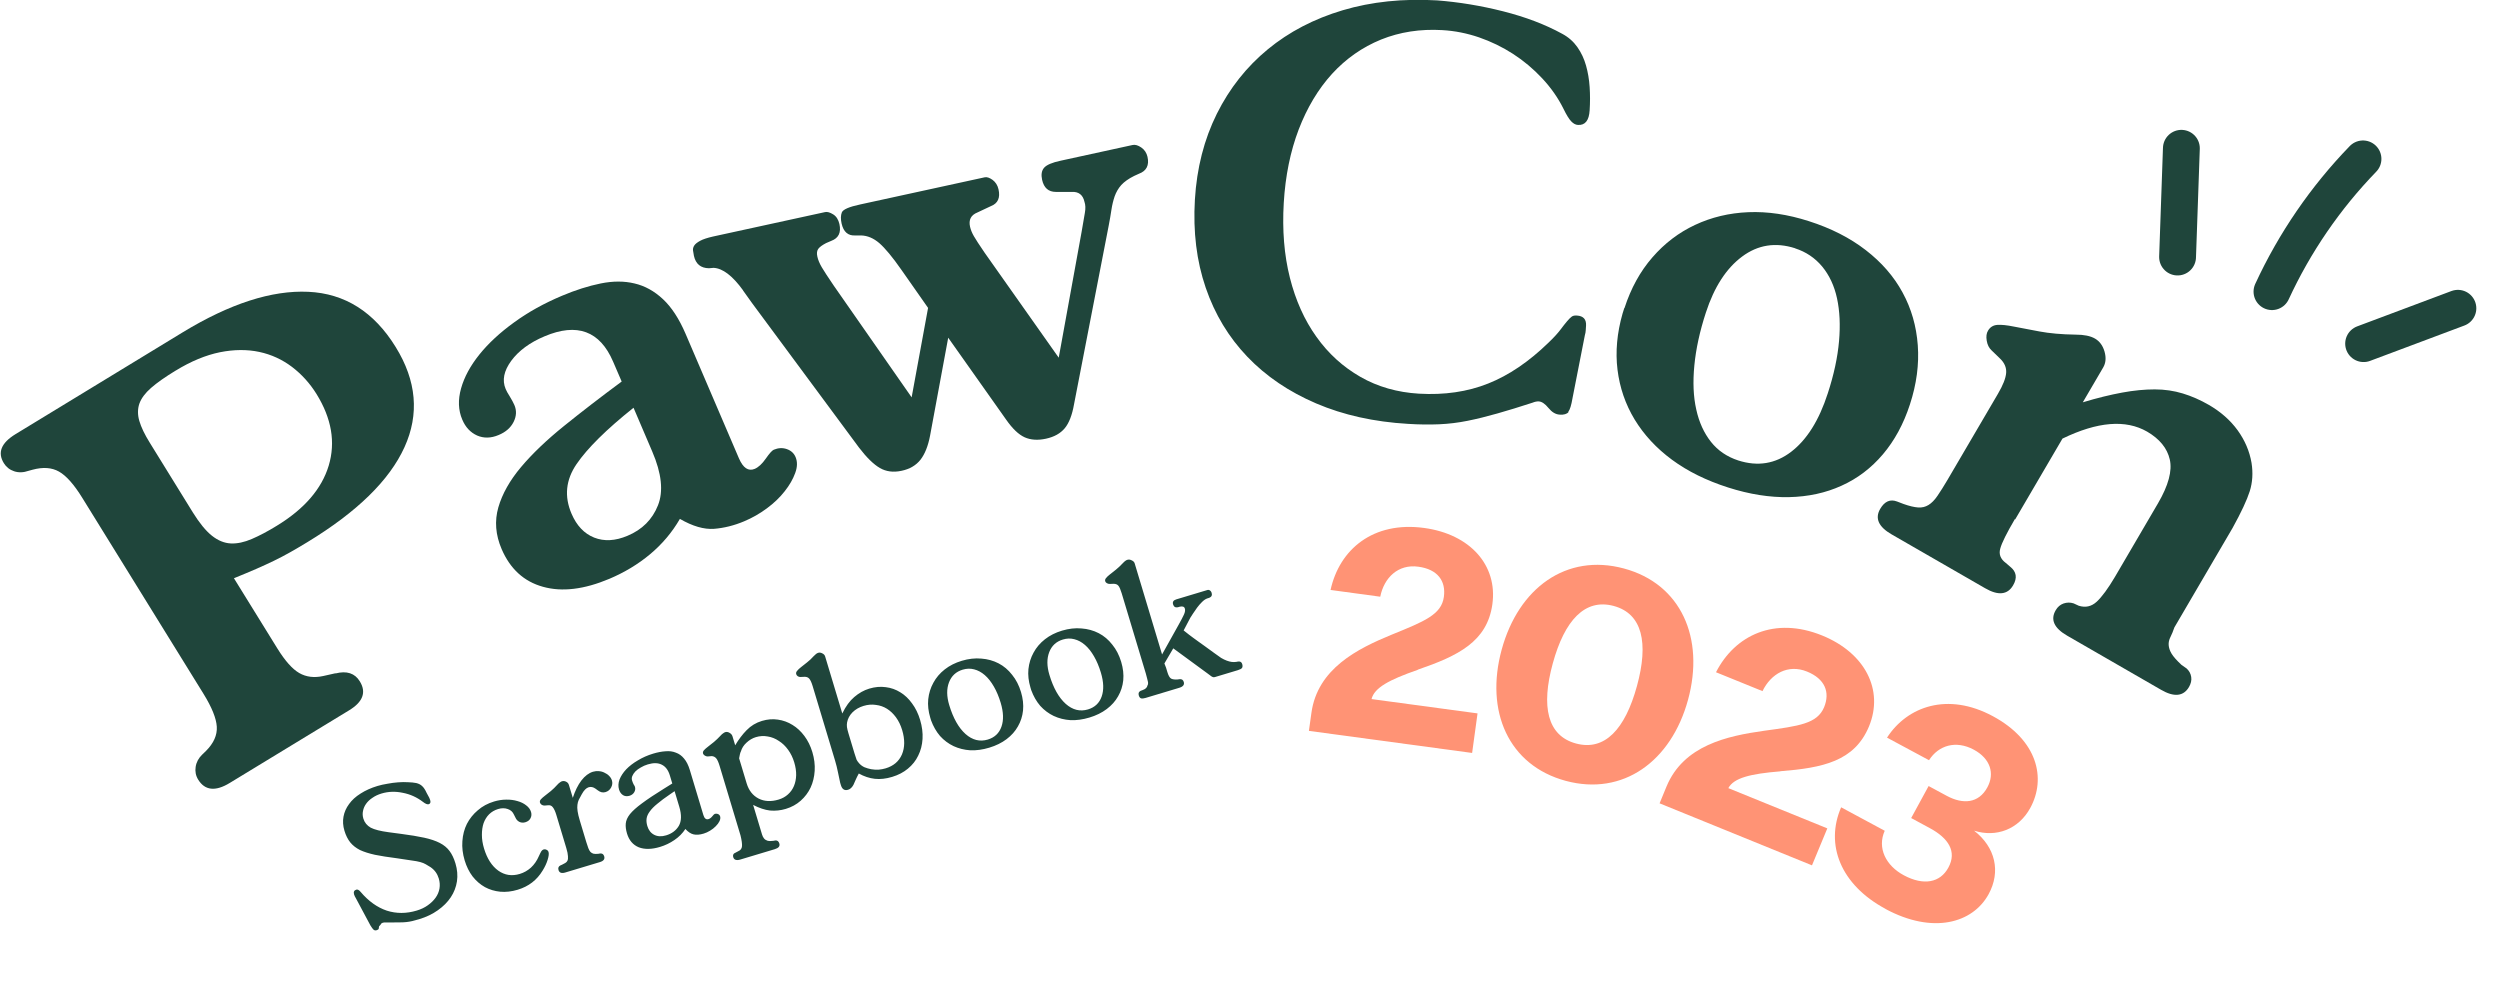
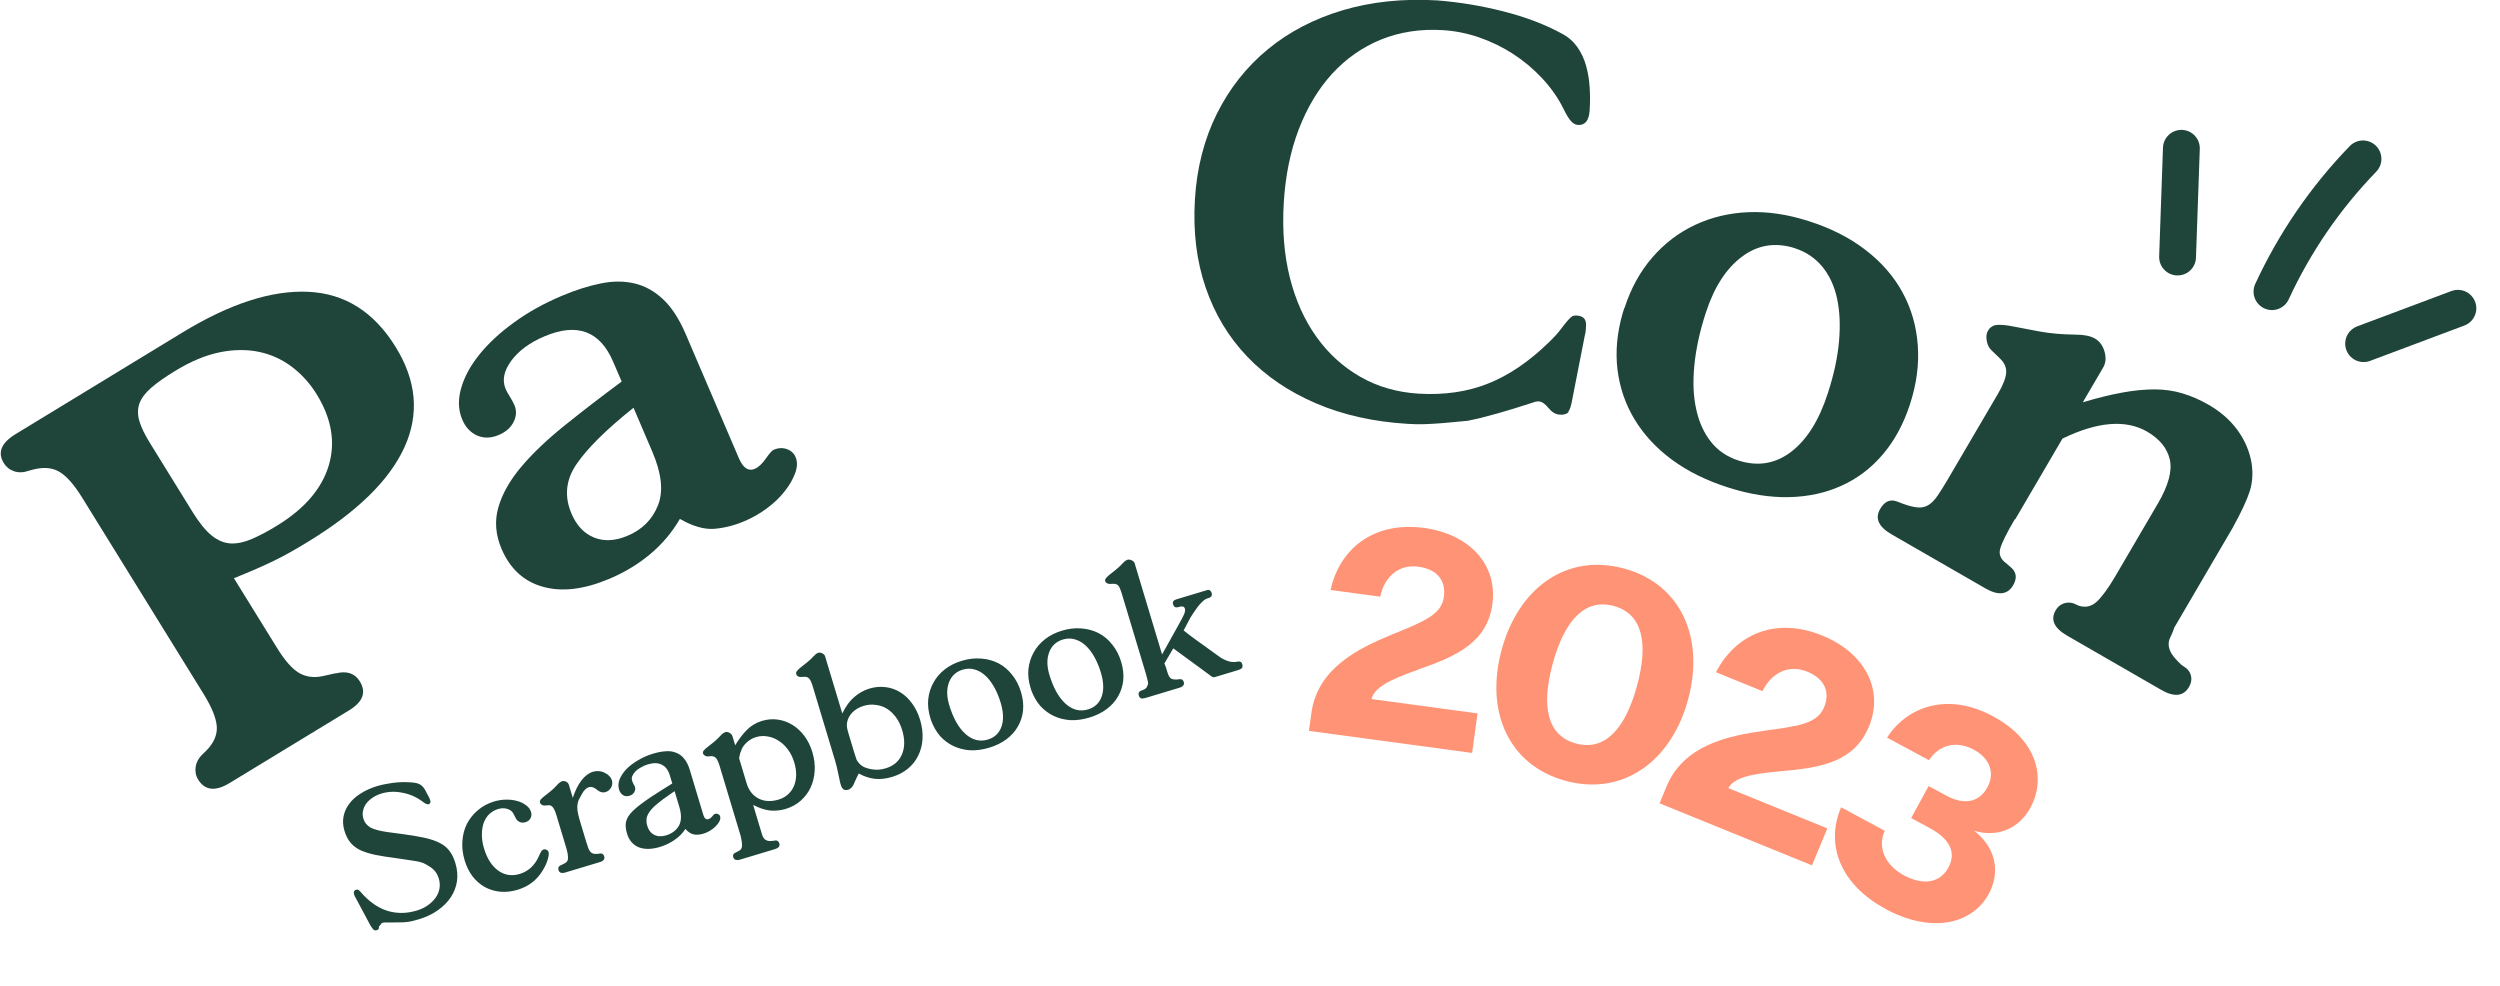
<svg xmlns="http://www.w3.org/2000/svg" width="393" height="155" viewBox="0 0 393 155" fill="none">
  <path d="M371.462 24.978C365.572 31.055 360.707 38.144 357.154 45.845" stroke="#1F453B" stroke-width="5.792" stroke-miterlimit="10" stroke-linecap="round" />
  <path d="M342.913 23.312L342.314 40.404" stroke="#1F453B" stroke-width="5.792" stroke-miterlimit="10" stroke-linecap="round" />
  <path d="M371.561 54.019L386.381 48.463" stroke="#1F453B" stroke-width="5.792" stroke-miterlimit="10" stroke-linecap="round" />
  <g clip-path="url(#clip0_393_650)">
    <path d="M52.745 105.865C54.509 105.412 55.785 105.834 56.556 107.099C57.627 108.818 57.06 110.349 54.855 111.677L36.112 123.082C33.86 124.457 32.206 124.269 31.151 122.551C30.773 121.941 30.647 121.27 30.757 120.551C30.867 119.817 31.214 119.176 31.781 118.629L32.379 118.051C33.592 116.833 34.159 115.567 34.08 114.239C34.002 112.927 33.309 111.208 32.001 109.083L12.943 78.274C11.636 76.149 10.408 74.774 9.273 74.134C8.139 73.493 6.769 73.399 5.131 73.837L4.501 74.009C3.698 74.29 2.942 74.321 2.233 74.087C1.524 73.852 0.989 73.431 0.611 72.821C-0.429 71.15 0.185 69.634 2.422 68.259L28.741 52.23C36.144 47.73 42.712 45.605 48.461 45.871C54.209 46.136 58.793 49.027 62.195 54.542C65.487 59.854 65.944 65.119 63.581 70.306C61.218 75.508 56.131 80.477 48.319 85.226C47.295 85.851 46.382 86.382 45.578 86.835C44.775 87.289 43.94 87.726 43.074 88.148C42.208 88.57 41.278 88.992 40.286 89.429C39.294 89.867 38.112 90.351 36.774 90.898L43.625 101.975C44.822 103.896 45.956 105.177 47.043 105.802C48.13 106.427 49.39 106.584 50.807 106.271L52.194 105.959L52.745 105.834V105.865ZM27.607 58.26C25.969 59.26 24.693 60.151 23.748 60.979C22.819 61.791 22.205 62.619 21.905 63.463C21.622 64.306 21.622 65.213 21.905 66.181C22.189 67.15 22.74 68.306 23.559 69.618L30.316 80.555C31.356 82.227 32.348 83.445 33.309 84.211C34.269 84.976 35.262 85.382 36.285 85.429C37.294 85.476 38.396 85.242 39.593 84.726C40.79 84.211 42.097 83.523 43.515 82.648C47.846 80.008 50.571 76.852 51.674 73.196C52.776 69.525 52.13 65.775 49.752 61.932C48.713 60.26 47.437 58.854 45.909 57.682C44.381 56.526 42.664 55.729 40.759 55.323C38.853 54.917 36.789 54.932 34.584 55.37C32.364 55.823 30.033 56.776 27.591 58.276L27.607 58.26Z" fill="#1F453B" />
    <path d="M96.374 56.838C94.31 52.026 90.719 50.698 85.6 52.87C83.285 53.839 81.537 55.135 80.371 56.713C79.206 58.307 78.906 59.776 79.489 61.15C79.599 61.432 79.82 61.822 80.135 62.322C80.45 62.838 80.686 63.275 80.859 63.666C81.237 64.541 81.19 65.431 80.733 66.337C80.276 67.243 79.489 67.931 78.386 68.384C77.174 68.9 76.04 68.915 75 68.462C73.961 67.993 73.173 67.165 72.669 65.962C72.039 64.494 71.976 62.853 72.48 61.057C72.984 59.26 73.945 57.495 75.362 55.729C76.78 53.964 78.607 52.276 80.812 50.683C83.017 49.073 85.521 47.683 88.341 46.496C90.483 45.589 92.515 44.949 94.436 44.558C96.358 44.168 98.122 44.168 99.744 44.558C101.366 44.933 102.863 45.761 104.217 47.027C105.572 48.292 106.753 50.105 107.761 52.448L116.156 72.04C116.818 73.571 117.637 74.118 118.629 73.712C119.227 73.462 119.81 72.915 120.377 72.102C120.944 71.29 121.354 70.821 121.637 70.696C122.346 70.4 123.039 70.368 123.701 70.603C124.362 70.837 124.819 71.259 125.071 71.868C125.37 72.587 125.354 73.415 125.008 74.352C124.661 75.305 124.126 76.258 123.354 77.227C122.598 78.196 121.669 79.086 120.55 79.914C119.432 80.742 118.251 81.414 116.991 81.945C115.4 82.617 113.809 83.008 112.234 83.133C110.659 83.242 108.879 82.726 106.879 81.57C105.651 83.695 104.075 85.554 102.185 87.132C100.295 88.71 98.153 89.991 95.791 90.991C91.822 92.663 88.341 93.085 85.348 92.241C82.356 91.413 80.198 89.429 78.859 86.32C77.898 84.086 77.725 81.898 78.339 79.758C78.954 77.633 80.15 75.508 81.915 73.415C83.679 71.321 85.947 69.15 88.703 66.931C91.459 64.713 94.468 62.385 97.728 59.979L96.389 56.87L96.374 56.838ZM99.587 64.103C95.318 67.509 92.341 70.462 90.64 72.946C88.939 75.43 88.671 78.039 89.853 80.773C90.656 82.633 91.837 83.882 93.397 84.507C94.972 85.132 96.72 85.039 98.642 84.226C100.957 83.258 102.548 81.664 103.43 79.445C104.312 77.243 104.012 74.415 102.532 70.978L99.587 64.088V64.103Z" fill="#1F453B" />
-     <path d="M116.818 45.652C115.148 43.34 113.589 42.168 112.171 42.106L111.447 42.168C110.155 42.153 109.368 41.496 109.084 40.215C109.021 39.918 108.974 39.653 108.942 39.371C108.911 39.106 108.974 38.856 109.131 38.606C109.289 38.356 109.604 38.106 110.061 37.856C110.517 37.606 111.195 37.387 112.077 37.184L129.702 33.341C130.048 33.263 130.473 33.388 130.977 33.7C131.481 34.013 131.796 34.528 131.954 35.216C132.253 36.544 131.828 37.434 130.694 37.856L129.859 38.215C129.261 38.528 128.851 38.825 128.631 39.121C128.426 39.418 128.363 39.809 128.489 40.34C128.599 40.856 128.835 41.418 129.182 42.012C129.528 42.605 130.158 43.559 131.056 44.887L143.31 62.463L145.893 48.402L141.735 42.465C140.302 40.403 139.12 38.996 138.223 38.215C137.309 37.434 136.364 37.044 135.387 37.012H134.474C133.324 37.09 132.6 36.465 132.3 35.138C132.143 34.434 132.159 33.856 132.332 33.403C132.505 32.935 133.466 32.513 135.23 32.138L154.792 27.873C155.139 27.794 155.548 27.935 156.036 28.279C156.509 28.638 156.824 29.122 156.966 29.763C157.265 31.091 156.871 31.966 155.8 32.388L153.642 33.403C152.634 33.809 152.24 34.559 152.493 35.653C152.603 36.122 152.792 36.606 153.091 37.122C153.39 37.637 153.942 38.497 154.776 39.715L166.432 56.229L170.039 36.387C170.243 35.122 170.417 34.153 170.543 33.45C170.669 32.763 170.637 32.185 170.48 31.732C170.243 30.638 169.566 30.107 168.479 30.169H165.991C164.825 30.169 164.101 29.544 163.817 28.263C163.644 27.451 163.738 26.826 164.132 26.373C164.526 25.92 165.392 25.545 166.731 25.264L178.04 22.795C178.449 22.701 178.906 22.842 179.41 23.186C179.914 23.529 180.245 24.029 180.387 24.654C180.686 25.982 180.229 26.873 179.048 27.31L178.292 27.654C177.41 28.091 176.732 28.576 176.26 29.091C175.787 29.622 175.457 30.216 175.22 30.872C175 31.529 174.827 32.232 174.716 32.981C174.606 33.731 174.464 34.559 174.291 35.45L168.841 63.541C168.542 65.244 168.054 66.51 167.377 67.322C166.699 68.134 165.723 68.681 164.431 68.962C163.14 69.244 162.022 69.165 161.077 68.744C160.116 68.306 159.155 67.384 158.163 65.963L149.059 53.089L146.208 68.478C145.893 70.134 145.389 71.384 144.696 72.275C144.003 73.149 143.011 73.743 141.719 74.009C140.428 74.29 139.294 74.134 138.317 73.571C137.325 72.993 136.238 71.931 135.041 70.368L118.251 47.683L116.786 45.636L116.818 45.652Z" fill="#1F453B" />
-     <path d="M246.57 64.775C246.318 65.087 245.846 65.228 245.2 65.181C244.538 65.15 243.955 64.79 243.42 64.134C242.884 63.478 242.38 63.134 241.908 63.103C241.609 63.087 241.278 63.15 240.9 63.306C238.884 63.962 237.057 64.525 235.403 64.993C233.749 65.462 232.19 65.853 230.709 66.15C229.229 66.447 227.733 66.634 226.22 66.697C224.724 66.759 223.102 66.743 221.369 66.634C215.998 66.322 211.163 65.243 206.895 63.416C202.626 61.588 199.019 59.15 196.09 56.088C193.16 53.026 190.971 49.417 189.538 45.23C188.104 41.043 187.537 36.434 187.837 31.387C188.136 26.404 189.286 21.92 191.286 17.889C193.286 13.873 195.964 10.499 199.303 7.749C202.642 4.999 206.58 2.953 211.084 1.609C215.605 0.265 220.55 -0.25 225.921 0.062C229.323 0.328 232.788 0.89 236.301 1.781C239.813 2.671 242.9 3.843 245.578 5.312C246.57 5.843 247.358 6.546 247.972 7.421C248.586 8.296 249.027 9.249 249.326 10.311C249.626 11.374 249.815 12.499 249.893 13.686C249.972 14.889 249.972 16.092 249.893 17.342C249.799 18.936 249.185 19.717 248.051 19.639C247.688 19.623 247.342 19.436 247.011 19.092C246.665 18.748 246.255 18.076 245.783 17.108C244.932 15.389 243.814 13.795 242.428 12.311C241.042 10.827 239.514 9.546 237.844 8.468C236.175 7.39 234.395 6.53 232.505 5.874C230.631 5.234 228.693 4.843 226.724 4.734C223.259 4.531 220.046 5.031 217.101 6.218C214.156 7.421 211.588 9.218 209.399 11.608C207.21 14.014 205.477 16.92 204.154 20.357C202.847 23.794 202.059 27.638 201.807 31.903C201.555 36.168 201.87 40.09 202.768 43.652C203.666 47.214 205.052 50.307 206.942 52.948C208.816 55.588 211.132 57.682 213.856 59.244C216.581 60.806 219.653 61.681 223.055 61.885C227.055 62.119 230.694 61.588 233.938 60.291C237.199 58.994 240.349 56.854 243.404 53.885C244.223 53.104 244.853 52.417 245.279 51.854C245.704 51.292 246.066 50.823 246.35 50.495C246.633 50.151 246.885 49.917 247.074 49.776C247.263 49.636 247.531 49.573 247.893 49.604C248.901 49.667 249.389 50.198 249.326 51.198C249.326 51.432 249.295 51.667 249.279 51.917C249.279 52.151 249.216 52.417 249.137 52.714L247.2 62.587C247.011 63.712 246.791 64.415 246.539 64.728L246.57 64.775Z" fill="#1F453B" />
+     <path d="M246.57 64.775C246.318 65.087 245.846 65.228 245.2 65.181C244.538 65.15 243.955 64.79 243.42 64.134C242.884 63.478 242.38 63.134 241.908 63.103C241.609 63.087 241.278 63.15 240.9 63.306C238.884 63.962 237.057 64.525 235.403 64.993C233.749 65.462 232.19 65.853 230.709 66.15C224.724 66.759 223.102 66.743 221.369 66.634C215.998 66.322 211.163 65.243 206.895 63.416C202.626 61.588 199.019 59.15 196.09 56.088C193.16 53.026 190.971 49.417 189.538 45.23C188.104 41.043 187.537 36.434 187.837 31.387C188.136 26.404 189.286 21.92 191.286 17.889C193.286 13.873 195.964 10.499 199.303 7.749C202.642 4.999 206.58 2.953 211.084 1.609C215.605 0.265 220.55 -0.25 225.921 0.062C229.323 0.328 232.788 0.89 236.301 1.781C239.813 2.671 242.9 3.843 245.578 5.312C246.57 5.843 247.358 6.546 247.972 7.421C248.586 8.296 249.027 9.249 249.326 10.311C249.626 11.374 249.815 12.499 249.893 13.686C249.972 14.889 249.972 16.092 249.893 17.342C249.799 18.936 249.185 19.717 248.051 19.639C247.688 19.623 247.342 19.436 247.011 19.092C246.665 18.748 246.255 18.076 245.783 17.108C244.932 15.389 243.814 13.795 242.428 12.311C241.042 10.827 239.514 9.546 237.844 8.468C236.175 7.39 234.395 6.53 232.505 5.874C230.631 5.234 228.693 4.843 226.724 4.734C223.259 4.531 220.046 5.031 217.101 6.218C214.156 7.421 211.588 9.218 209.399 11.608C207.21 14.014 205.477 16.92 204.154 20.357C202.847 23.794 202.059 27.638 201.807 31.903C201.555 36.168 201.87 40.09 202.768 43.652C203.666 47.214 205.052 50.307 206.942 52.948C208.816 55.588 211.132 57.682 213.856 59.244C216.581 60.806 219.653 61.681 223.055 61.885C227.055 62.119 230.694 61.588 233.938 60.291C237.199 58.994 240.349 56.854 243.404 53.885C244.223 53.104 244.853 52.417 245.279 51.854C245.704 51.292 246.066 50.823 246.35 50.495C246.633 50.151 246.885 49.917 247.074 49.776C247.263 49.636 247.531 49.573 247.893 49.604C248.901 49.667 249.389 50.198 249.326 51.198C249.326 51.432 249.295 51.667 249.279 51.917C249.279 52.151 249.216 52.417 249.137 52.714L247.2 62.587C247.011 63.712 246.791 64.415 246.539 64.728L246.57 64.775Z" fill="#1F453B" />
    <path d="M255.374 48.417C256.382 45.308 257.847 42.652 259.753 40.465C261.659 38.262 263.895 36.559 266.463 35.356C269.03 34.153 271.818 33.481 274.842 33.356C277.866 33.231 281.032 33.7 284.34 34.762C287.82 35.871 290.797 37.387 293.286 39.309C295.774 41.23 297.712 43.449 299.082 45.98C300.468 48.511 301.255 51.276 301.476 54.276C301.697 57.276 301.287 60.385 300.232 63.603C299.239 66.65 297.822 69.259 295.995 71.415C294.168 73.571 291.994 75.227 289.49 76.352C286.986 77.493 284.229 78.086 281.221 78.149C278.213 78.211 275.031 77.711 271.66 76.633C268.243 75.54 265.297 74.087 262.84 72.274C260.383 70.462 258.43 68.353 256.965 65.947C255.516 63.556 254.618 60.932 254.272 58.119C253.925 55.291 254.193 52.339 255.075 49.261L255.343 48.417H255.374ZM282.197 39.028C279.126 38.043 276.338 38.481 273.85 40.34C271.361 42.199 269.471 45.121 268.164 49.136C267.203 52.073 266.604 54.838 266.352 57.448C266.1 60.057 266.195 62.353 266.652 64.369C267.093 66.384 267.865 68.072 268.967 69.462C270.054 70.837 271.487 71.805 273.251 72.384C276.323 73.368 279.095 72.915 281.567 71.024C284.04 69.134 285.962 66.072 287.332 61.822C288.293 58.885 288.876 56.151 289.096 53.635C289.317 51.12 289.206 48.87 288.781 46.902C288.356 44.933 287.568 43.261 286.45 41.902C285.316 40.543 283.898 39.59 282.197 39.043V39.028Z" fill="#1F453B" />
    <path d="M316.739 81.602C315.447 83.804 314.675 85.351 314.439 86.242C314.187 87.132 314.486 87.882 315.305 88.492L315.998 89.085C316.991 89.866 317.148 90.851 316.455 92.022C315.589 93.507 314.108 93.663 312.045 92.46L297.366 84.007C295.302 82.82 294.704 81.477 295.57 79.992C296.263 78.805 297.145 78.43 298.216 78.836L299.24 79.227C300.153 79.555 300.909 79.727 301.524 79.774C302.138 79.82 302.674 79.68 303.162 79.383C303.65 79.086 304.123 78.602 304.579 77.93C305.036 77.258 305.556 76.446 306.123 75.477L314.061 61.932C314.88 60.541 315.305 59.447 315.368 58.619C315.431 57.807 315.116 57.041 314.408 56.37L313.085 55.089C312.675 54.714 312.423 54.214 312.313 53.557C312.203 52.917 312.266 52.386 312.518 51.979C312.848 51.417 313.337 51.12 313.982 51.073C314.628 51.026 315.494 51.12 316.581 51.339C317.668 51.558 319.007 51.808 320.598 52.104C322.188 52.401 324.078 52.573 326.283 52.604C327.591 52.604 328.615 52.807 329.339 53.229C330.064 53.651 330.568 54.339 330.835 55.276C331.103 56.229 331.04 57.057 330.615 57.776L327.417 63.244C329.686 62.556 331.749 62.057 333.607 61.713C335.466 61.369 337.167 61.213 338.726 61.213C340.286 61.213 341.75 61.432 343.136 61.853C344.522 62.275 345.877 62.869 347.232 63.65C349.09 64.728 350.602 66.056 351.752 67.634C352.902 69.228 353.626 70.931 353.941 72.759C354.193 74.337 354.099 75.837 353.658 77.227C353.217 78.617 352.319 80.539 350.964 82.992L341.813 98.631C341.624 99.209 341.404 99.709 341.199 100.131C340.979 100.553 340.884 100.99 340.916 101.412C340.947 101.834 341.089 102.287 341.372 102.756C341.656 103.224 342.176 103.818 342.932 104.521L343.735 105.084C344.144 105.459 344.381 105.896 344.46 106.427C344.538 106.943 344.412 107.474 344.113 107.99C343.247 109.474 341.766 109.63 339.703 108.427L324.96 99.928C322.897 98.74 322.283 97.397 323.165 95.913C323.464 95.397 323.874 95.053 324.393 94.866C324.913 94.694 325.433 94.678 325.968 94.85L326.787 95.225C327.843 95.553 328.772 95.35 329.607 94.585C330.426 93.819 331.387 92.522 332.473 90.679L339.23 79.133C340.884 76.305 341.498 74.008 341.089 72.227C340.679 70.446 339.482 68.993 337.529 67.853C334.159 65.916 329.733 66.275 324.22 68.947L316.786 81.648L316.739 81.602Z" fill="#1F453B" />
    <path d="M222.865 105.302C218.361 106.864 216.046 108.114 215.605 109.895L232.269 112.145L231.418 118.363L205.76 114.895L206.154 112.067C207.115 105.099 213.415 101.974 218.77 99.771C223.921 97.678 226.598 96.615 226.976 93.834C227.323 91.335 226 89.491 222.96 89.085C219.778 88.647 217.573 90.819 216.975 93.803L209.163 92.741C210.564 86.351 215.857 81.914 223.858 82.992C231.119 83.976 235.45 88.866 234.6 94.99C233.781 100.881 229.197 103.099 222.881 105.271L222.865 105.302Z" fill="#FF9375" />
    <path d="M255.28 89.366C264.274 91.788 268.007 100.318 265.36 110.005C262.714 119.691 255.138 125.175 246.145 122.754C237.12 120.316 233.419 111.802 236.065 102.115C238.711 92.428 246.239 86.929 255.28 89.366ZM247.751 116.879C252.272 118.098 255.469 114.629 257.328 107.849C259.186 101.068 258.194 96.475 253.674 95.256C249.153 94.038 245.956 97.506 244.097 104.287C242.239 111.067 243.231 115.661 247.751 116.879Z" fill="#FF9375" />
    <path d="M279.883 121.254C275.126 121.644 272.559 122.285 271.692 123.894L287.254 130.221L284.844 136.033L260.887 126.284L261.974 123.644C264.668 117.145 271.551 115.692 277.299 114.879C282.812 114.129 285.663 113.77 286.75 111.176C287.71 108.833 286.907 106.724 284.056 105.568C281.08 104.365 278.402 105.896 277.063 108.645L269.755 105.677C272.732 99.849 278.969 96.865 286.435 99.896C293.207 102.646 296.168 108.474 293.806 114.192C291.522 119.691 286.513 120.707 279.867 121.238L279.883 121.254Z" fill="#FF9375" />
    <path d="M296.405 142.877C289.301 139.064 286.892 132.753 289.427 126.909L296.279 130.597C295.066 133.299 296.452 136.08 299.287 137.596C302.406 139.268 305.005 138.752 306.28 136.393C307.682 133.831 306.249 131.737 303.382 130.19L300.437 128.597L303.178 123.566L306.044 125.113C308.58 126.472 311.037 126.3 312.407 123.785C313.604 121.597 312.896 119.254 310.281 117.848C307.462 116.332 304.737 117.16 303.241 119.504L296.641 115.957C299.807 111.052 306.17 108.755 313.274 112.583C320.298 116.364 321.7 122.347 319.164 127.003C317.322 130.378 313.809 131.69 310.328 130.581C313.683 133.19 314.549 137.018 312.612 140.564C310.108 145.142 303.839 146.892 296.405 142.892V142.877Z" fill="#FF9375" />
  </g>
  <path d="M59.539 145.979C59.511 146.089 59.404 146.173 59.217 146.229C59.029 146.285 58.87 146.262 58.737 146.159C58.598 146.038 58.426 145.804 58.22 145.458L55.98 141.268C55.898 141.13 55.831 141.007 55.778 140.9C55.72 140.775 55.683 140.685 55.666 140.628C55.542 140.217 55.658 139.958 56.013 139.851C56.219 139.789 56.45 139.913 56.706 140.224C57.936 141.669 59.301 142.645 60.799 143.152C62.311 143.636 63.881 143.633 65.507 143.143C66.181 142.941 66.76 142.664 67.246 142.314C67.751 141.958 68.162 141.56 68.477 141.118C68.793 140.676 68.996 140.197 69.085 139.681C69.174 139.165 69.138 138.635 68.974 138.093C68.749 137.345 68.316 136.751 67.674 136.312C67.395 136.131 67.146 135.982 66.927 135.864C66.703 135.728 66.413 135.611 66.057 135.514C65.702 135.417 65.238 135.332 64.665 135.26C64.106 135.163 63.337 135.047 62.359 134.914C61.023 134.744 59.889 134.566 58.955 134.377C58.016 134.17 57.226 133.919 56.586 133.622C55.959 133.3 55.452 132.902 55.065 132.428C54.671 131.934 54.365 131.323 54.146 130.593C53.915 129.827 53.866 129.087 53.998 128.374C54.13 127.661 54.422 127.003 54.872 126.398C55.317 125.775 55.917 125.227 56.672 124.755C57.441 124.259 58.33 123.859 59.34 123.555C59.826 123.409 60.351 123.292 60.916 123.203C61.475 123.096 62.024 123.023 62.563 122.983C63.12 122.938 63.649 122.932 64.148 122.965C64.642 122.98 65.073 123.023 65.442 123.096C65.816 123.187 66.117 123.341 66.346 123.558C66.593 123.769 66.835 124.135 67.073 124.655L67.486 125.418C67.533 125.506 67.579 125.624 67.624 125.774C67.731 126.129 67.653 126.346 67.391 126.425C67.186 126.487 66.884 126.364 66.485 126.055C65.53 125.323 64.469 124.847 63.302 124.627C62.148 124.383 61.038 124.421 59.972 124.742C59.429 124.905 58.956 125.129 58.553 125.413C58.143 125.679 57.809 125.994 57.551 126.357C57.307 126.695 57.144 127.071 57.064 127.482C56.978 127.875 56.997 128.277 57.121 128.689C57.307 129.306 57.694 129.781 58.284 130.113C58.886 130.421 59.825 130.659 61.099 130.826L63.074 131.089C64.496 131.273 65.698 131.472 66.68 131.686C67.662 131.901 68.479 132.175 69.13 132.509C69.781 132.844 70.297 133.27 70.677 133.788C71.052 134.287 71.36 134.938 71.602 135.743C71.889 136.696 71.966 137.632 71.834 138.548C71.696 139.446 71.375 140.277 70.871 141.04C70.366 141.804 69.685 142.488 68.827 143.093C67.987 143.692 67.007 144.161 65.885 144.498C65.473 144.622 65.115 144.719 64.81 144.791C64.505 144.862 64.195 144.915 63.879 144.949C63.563 144.983 63.201 145 62.793 145C62.41 145.013 61.921 145.017 61.328 145.012L60.624 145.01C60.439 145.005 60.29 145.019 60.178 145.052C60.122 145.069 60.059 145.098 59.99 145.14C59.94 145.175 59.882 145.254 59.816 145.375L59.586 145.628L59.539 145.979ZM80.789 128.054C80.598 127.622 80.276 127.331 79.823 127.182C79.365 127.014 78.855 127.014 78.294 127.183C77.752 127.346 77.284 127.62 76.889 128.003C76.513 128.381 76.225 128.846 76.023 129.396C75.84 129.94 75.751 130.558 75.755 131.25C75.754 131.924 75.866 132.635 76.091 133.383C76.569 134.972 77.316 136.134 78.332 136.868C79.343 137.584 80.466 137.756 81.7 137.385C82.354 137.188 82.939 136.859 83.453 136.399C83.98 135.914 84.399 135.309 84.711 134.583C84.896 134.18 85.031 133.915 85.115 133.788C85.217 133.655 85.334 133.569 85.465 133.53C85.615 133.485 85.762 133.501 85.908 133.58C86.073 133.653 86.181 133.773 86.231 133.942C86.31 134.203 86.261 134.616 86.084 135.179C85.919 135.718 85.659 136.276 85.302 136.852C84.405 138.345 83.097 139.351 81.376 139.868C80.422 140.155 79.505 140.258 78.624 140.176C77.762 140.089 76.966 139.849 76.236 139.457C75.5 139.046 74.853 138.486 74.293 137.778C73.752 137.064 73.335 136.22 73.042 135.248C72.733 134.219 72.614 133.215 72.686 132.235C72.753 131.236 72.99 130.329 73.397 129.513C73.823 128.691 74.394 127.979 75.11 127.376C75.82 126.755 76.671 126.295 77.662 125.997C78.298 125.805 78.931 125.707 79.561 125.701C80.21 125.689 80.804 125.765 81.343 125.929C81.876 126.075 82.33 126.295 82.704 126.59C83.097 126.88 83.356 127.231 83.48 127.642C83.587 127.997 83.555 128.333 83.385 128.649C83.228 128.941 82.963 129.143 82.589 129.256C82.252 129.357 81.941 129.339 81.654 129.201C81.368 129.062 81.156 128.831 81.017 128.505L80.789 128.054ZM90.043 125.423C90.404 124.315 90.854 123.405 91.394 122.692C91.953 121.973 92.559 121.515 93.214 121.318C93.513 121.228 93.82 121.197 94.134 121.225C94.467 121.247 94.767 121.33 95.035 121.474C95.315 121.593 95.561 121.764 95.77 121.987C95.974 122.19 96.116 122.423 96.195 122.685C96.307 123.059 96.265 123.429 96.069 123.793C95.873 124.158 95.579 124.4 95.186 124.518C94.774 124.642 94.369 124.55 93.971 124.241L93.617 123.981C93.254 123.723 92.895 123.647 92.539 123.754C92.147 123.872 91.78 124.248 91.44 124.88C91.27 125.196 91.12 125.476 90.989 125.719C90.877 125.957 90.804 126.224 90.771 126.519C90.732 126.796 90.741 127.13 90.797 127.521C90.853 127.912 90.969 128.397 91.143 128.977L92.164 132.371C92.277 132.745 92.382 133.06 92.479 133.316C92.577 133.572 92.688 133.773 92.814 133.919C92.958 134.059 93.119 134.154 93.296 134.202C93.493 134.245 93.749 134.25 94.065 134.216L94.326 134.168C94.661 134.128 94.879 134.277 94.98 134.613C95.11 135.044 94.885 135.346 94.305 135.52L88.863 137.157C88.283 137.332 87.928 137.204 87.799 136.774C87.698 136.437 87.798 136.193 88.099 136.041L88.343 135.937C88.537 135.838 88.713 135.744 88.87 135.656C89.027 135.568 89.142 135.442 89.215 135.277C89.288 135.112 89.31 134.881 89.282 134.584C89.272 134.281 89.186 133.858 89.023 133.316L87.453 128.099C87.29 127.556 87.11 127.162 86.913 126.915C86.736 126.662 86.489 126.553 86.172 126.587L85.606 126.635C85.445 126.643 85.289 126.598 85.137 126.501C85.004 126.398 84.921 126.291 84.887 126.179C84.831 125.991 84.879 125.814 85.032 125.645C85.186 125.477 85.395 125.291 85.661 125.089C85.939 124.863 86.252 124.616 86.6 124.348C86.942 124.061 87.289 123.723 87.64 123.331C87.762 123.193 87.882 123.085 88.002 123.008C88.135 122.907 88.238 122.845 88.313 122.823C88.556 122.75 88.787 122.772 89.006 122.89C89.219 122.989 89.363 123.16 89.436 123.403L90.043 125.423ZM106.046 124.371L105.336 124.86C104.523 125.41 103.857 125.907 103.337 126.349C102.812 126.772 102.413 127.177 102.143 127.564C101.866 127.933 101.701 128.299 101.647 128.662C101.593 129.025 101.631 129.421 101.76 129.851C101.957 130.506 102.32 130.968 102.85 131.237C103.379 131.506 103.999 131.533 104.71 131.319C105.608 131.049 106.274 130.553 106.709 129.831C107.139 129.09 107.162 128.083 106.78 126.812L106.046 124.371ZM105.303 121.903C105.05 121.061 104.625 120.496 104.028 120.206C103.45 119.911 102.721 119.896 101.842 120.16C101.431 120.284 101.062 120.446 100.734 120.646C100.402 120.828 100.117 121.036 99.882 121.27C99.665 121.498 99.504 121.741 99.397 121.997C99.304 122.229 99.291 122.457 99.358 122.682C99.426 122.906 99.509 123.115 99.609 123.31C99.721 123.48 99.788 123.602 99.811 123.677C99.901 123.977 99.865 124.263 99.702 124.536C99.54 124.809 99.29 124.996 98.953 125.098C98.579 125.21 98.243 125.179 97.946 125.003C97.643 124.809 97.432 124.515 97.314 124.123C97.162 123.618 97.187 123.09 97.388 122.54C97.609 121.984 97.958 121.451 98.437 120.94C98.934 120.423 99.547 119.953 100.276 119.53C101 119.088 101.801 118.735 102.68 118.47C103.372 118.262 104.018 118.139 104.618 118.101C105.213 118.045 105.755 118.116 106.243 118.316C106.745 118.492 107.174 118.801 107.532 119.244C107.908 119.681 108.212 120.283 108.442 121.05L110.569 128.119C110.732 128.661 111 128.876 111.374 128.764C111.58 128.702 111.773 128.562 111.952 128.345C112.145 128.104 112.278 127.972 112.353 127.949C112.54 127.893 112.716 127.901 112.881 127.974C113.045 128.047 113.153 128.168 113.204 128.336C113.271 128.56 113.236 128.816 113.098 129.102C112.972 129.364 112.776 129.627 112.509 129.891C112.26 130.149 111.963 130.381 111.617 130.587C111.29 130.788 110.958 130.939 110.621 131.04C109.986 131.231 109.447 131.271 109.005 131.159C108.588 131.06 108.167 130.779 107.742 130.315C107.296 131 106.716 131.582 106.004 132.062C105.31 132.536 104.561 132.893 103.757 133.135C102.448 133.529 101.333 133.549 100.41 133.194C99.501 132.815 98.886 132.093 98.565 131.027C98.391 130.447 98.326 129.926 98.37 129.464C98.409 128.983 98.628 128.489 99.026 127.982C99.442 127.469 100.077 126.901 100.929 126.277C101.795 125.63 102.967 124.849 104.446 123.935L105.683 123.165L105.303 121.903ZM116.472 118.114C116.407 118.236 116.352 118.395 116.31 118.592C116.28 118.764 116.24 118.969 116.189 119.209L117.371 123.136C117.708 124.258 118.337 125.058 119.255 125.536C120.169 125.996 121.214 126.048 122.392 125.694C122.972 125.52 123.462 125.25 123.862 124.885C124.281 124.514 124.596 124.072 124.809 123.56C125.022 123.047 125.138 122.482 125.156 121.865C125.169 121.229 125.068 120.555 124.854 119.845C124.629 119.097 124.309 118.439 123.893 117.87C123.472 117.283 122.985 116.818 122.433 116.474C121.894 116.106 121.314 115.873 120.693 115.774C120.066 115.657 119.444 115.691 118.827 115.876C118.285 116.04 117.791 116.331 117.346 116.75C116.915 117.145 116.623 117.6 116.472 118.114ZM119.548 130.373C119.638 130.673 119.72 130.944 119.793 131.187C119.866 131.43 119.968 131.634 120.099 131.798C120.23 131.963 120.409 132.082 120.635 132.157C120.88 132.226 121.198 132.232 121.589 132.176L121.878 132.12C122.194 132.086 122.406 132.246 122.513 132.602C122.636 133.013 122.399 133.309 121.801 133.489L116.387 135.118C115.77 135.303 115.396 135.181 115.267 134.751C115.194 134.508 115.237 134.311 115.396 134.162L116.055 133.81C116.417 133.66 116.614 133.397 116.643 133.021C116.673 132.645 116.594 132.078 116.406 131.319L113.115 120.378C112.941 119.799 112.761 119.404 112.576 119.195C112.39 118.985 112.153 118.873 111.863 118.859L111.268 118.915C111.107 118.923 110.951 118.878 110.799 118.781C110.648 118.684 110.555 118.579 110.521 118.467C110.465 118.28 110.513 118.102 110.667 117.934C110.82 117.765 111.029 117.58 111.295 117.378C111.573 117.151 111.886 116.904 112.234 116.636C112.576 116.35 112.932 116.008 113.302 115.611C113.424 115.473 113.544 115.365 113.664 115.288C113.797 115.187 113.91 115.123 114.003 115.094C114.228 115.027 114.452 115.061 114.677 115.198C114.92 115.329 115.078 115.515 115.151 115.759L115.573 117.161C116.113 116.244 116.711 115.452 117.367 114.786C118.036 114.095 118.838 113.609 119.774 113.328C120.634 113.069 121.47 113.001 122.282 113.124C123.112 113.241 123.879 113.52 124.583 113.961C125.281 114.383 125.904 114.961 126.45 115.694C126.997 116.427 127.414 117.27 127.701 118.224C128.005 119.234 128.127 120.216 128.068 121.172C128.009 122.128 127.794 123.008 127.424 123.813C127.049 124.599 126.532 125.285 125.872 125.871C125.212 126.457 124.433 126.885 123.535 127.155C122.713 127.402 121.882 127.489 121.044 127.415C120.219 127.316 119.335 127.022 118.392 126.53L119.548 130.373ZM133.164 113.552C133.119 113.81 133.112 114.057 133.142 114.293C133.172 114.528 133.252 114.861 133.381 115.291L134.318 118.405C134.464 118.891 134.578 119.234 134.658 119.434C134.752 119.61 134.877 119.787 135.032 119.964C135.253 120.224 135.531 120.436 135.866 120.601C136.214 120.741 136.572 120.847 136.941 120.92C137.328 120.987 137.723 121.011 138.125 120.992C138.521 120.954 138.888 120.885 139.224 120.783C140.459 120.412 141.311 119.686 141.782 118.607C142.247 117.508 142.26 116.23 141.821 114.771C141.59 114.005 141.267 113.337 140.851 112.769C140.436 112.2 139.964 111.751 139.436 111.42C138.908 111.09 138.327 110.887 137.693 110.813C137.072 110.714 136.425 110.766 135.752 110.968C135.06 111.177 134.478 111.515 134.007 111.983C133.555 112.445 133.274 112.968 133.164 113.552ZM135.002 121.595C134.793 121.984 134.622 122.331 134.49 122.636C134.37 122.917 134.261 123.164 134.162 123.377C134.057 123.571 133.941 123.729 133.814 123.848C133.693 123.987 133.529 124.087 133.324 124.149C132.763 124.318 132.384 124.075 132.187 123.42L132.077 123.056C131.97 122.497 131.851 121.931 131.719 121.359C131.601 120.762 131.452 120.164 131.272 119.566L127.753 107.869C127.579 107.289 127.399 106.894 127.213 106.685C127.028 106.476 126.774 106.379 126.453 106.394L125.849 106.422C125.689 106.43 125.545 106.392 125.417 106.308C125.29 106.223 125.207 106.116 125.167 105.985C125.111 105.798 125.16 105.62 125.313 105.452C125.46 105.265 125.667 105.07 125.932 104.868C126.211 104.641 126.524 104.394 126.872 104.126C127.22 103.859 127.569 103.529 127.92 103.138C128.182 102.855 128.416 102.683 128.621 102.621C128.827 102.559 129.04 102.587 129.258 102.705C129.496 102.817 129.646 102.976 129.708 103.181L132.408 112.158C132.948 111.037 133.576 110.175 134.292 109.572C135.021 108.945 135.806 108.505 136.648 108.252C137.545 107.982 138.409 107.905 139.24 108.023C140.065 108.121 140.829 108.391 141.533 108.832C142.231 109.254 142.844 109.834 143.372 110.573C143.919 111.305 144.341 112.167 144.639 113.159C144.954 114.206 145.082 115.207 145.023 116.163C144.964 117.119 144.738 117.993 144.343 118.784C143.968 119.57 143.429 120.253 142.726 120.831C142.042 121.404 141.214 121.837 140.241 122.129C139.269 122.422 138.361 122.522 137.517 122.429C136.673 122.336 135.835 122.058 135.002 121.595ZM151.337 105.27C150.29 105.586 149.572 106.25 149.183 107.264C148.795 108.278 148.806 109.468 149.217 110.833C149.836 112.89 150.69 114.408 151.779 115.385C152.863 116.344 154.032 116.635 155.285 116.258C156.35 115.937 157.065 115.263 157.429 114.236C157.793 113.209 157.753 111.956 157.309 110.479C157.016 109.507 156.658 108.656 156.235 107.927C155.806 107.179 155.329 106.578 154.805 106.124C154.281 105.669 153.722 105.369 153.127 105.221C152.551 105.068 151.954 105.085 151.337 105.27ZM146.239 112.83C145.935 111.821 145.828 110.854 145.917 109.929C146.019 108.981 146.289 108.115 146.726 107.331C147.157 106.528 147.752 105.829 148.511 105.233C149.27 104.638 150.164 104.186 151.193 103.876C152.259 103.555 153.284 103.441 154.27 103.531C155.251 103.604 156.151 103.853 156.973 104.279C157.794 104.704 158.506 105.306 159.107 106.084C159.721 106.837 160.185 107.738 160.5 108.785C160.804 109.795 160.912 110.762 160.822 111.686C160.728 112.591 160.459 113.426 160.016 114.192C159.592 114.952 158.998 115.62 158.233 116.197C157.469 116.773 156.563 117.219 155.516 117.534C154.468 117.849 153.47 117.987 152.519 117.946C151.582 117.881 150.711 117.664 149.907 117.294C149.096 116.906 148.386 116.375 147.776 115.702C147.179 115.005 146.706 114.179 146.357 113.223L146.239 112.83ZM167.088 100.532C166.041 100.847 165.323 101.512 164.935 102.526C164.547 103.54 164.558 104.729 164.969 106.095C165.587 108.152 166.442 109.669 167.531 110.646C168.615 111.605 169.783 111.896 171.036 111.519C172.102 111.198 172.817 110.525 173.181 109.497C173.545 108.47 173.505 107.218 173.06 105.741C172.768 104.768 172.41 103.917 171.986 103.188C171.558 102.44 171.081 101.839 170.557 101.385C170.033 100.931 169.473 100.63 168.878 100.483C168.302 100.33 167.705 100.346 167.088 100.532ZM161.99 108.092C161.687 107.082 161.579 106.115 161.668 105.191C161.77 104.242 162.04 103.376 162.477 102.592C162.909 101.789 163.504 101.09 164.263 100.495C165.022 99.899 165.916 99.447 166.944 99.138C168.01 98.817 169.036 98.702 170.022 98.793C171.002 98.865 171.903 99.114 172.724 99.54C173.546 99.966 174.257 100.568 174.858 101.345C175.472 102.099 175.937 102.999 176.252 104.046C176.556 105.056 176.663 106.023 176.574 106.947C176.479 107.853 176.211 108.688 175.768 109.453C175.344 110.213 174.749 110.881 173.985 111.458C173.22 112.035 172.314 112.481 171.267 112.796C170.22 113.111 169.221 113.248 168.271 113.208C167.334 113.143 166.463 112.926 165.658 112.556C164.848 112.167 164.138 111.637 163.527 110.964C162.93 110.266 162.457 109.44 162.108 108.485L161.99 108.092ZM183.301 104.954L183.512 105.655C183.675 106.197 183.869 106.537 184.094 106.673C184.337 106.804 184.697 106.849 185.174 106.807L185.407 106.768C185.761 106.722 185.988 106.868 186.089 107.205C186.219 107.635 185.984 107.94 185.386 108.12L180.084 109.715C179.766 109.811 179.528 109.831 179.369 109.777C179.209 109.723 179.093 109.574 179.02 109.331C178.919 108.995 179.01 108.753 179.292 108.607L179.648 108.47C180.073 108.321 180.317 108.085 180.383 107.759C180.422 107.686 180.452 107.616 180.472 107.549C180.487 107.463 180.487 107.361 180.472 107.243C180.451 107.106 180.41 106.935 180.348 106.729C180.305 106.518 180.233 106.244 180.132 105.907L176.326 93.256C176.151 92.677 175.984 92.288 175.823 92.092C175.656 91.877 175.4 91.771 175.054 91.773L174.478 91.793C174.317 91.801 174.164 91.765 174.018 91.687C173.872 91.608 173.779 91.504 173.74 91.373C173.689 91.204 173.731 91.039 173.866 90.876C174.014 90.689 174.22 90.494 174.486 90.292C174.764 90.065 175.077 89.818 175.425 89.55C175.786 89.258 176.151 88.914 176.521 88.517C176.783 88.234 177.017 88.062 177.222 88C177.447 87.933 177.681 87.965 177.924 88.095C178.161 88.207 178.308 88.357 178.365 88.544L182.677 102.878L185.28 98.21C185.652 97.548 185.93 97.015 186.115 96.613C186.3 96.211 186.343 95.881 186.246 95.625C186.167 95.363 185.907 95.278 185.466 95.371L185.157 95.463C184.772 95.538 184.523 95.389 184.41 95.015C184.292 94.622 184.458 94.358 184.906 94.223L189.844 92.738C189.956 92.704 190.075 92.73 190.203 92.814C190.33 92.898 190.419 93.024 190.47 93.192C190.582 93.566 190.457 93.828 190.094 93.978L189.758 94.079C189.483 94.182 189.205 94.378 188.925 94.666C188.657 94.93 188.408 95.219 188.176 95.534C187.945 95.848 187.732 96.157 187.537 96.46C187.356 96.739 187.217 96.954 187.12 97.106L186.069 99.105C186.395 99.374 186.675 99.595 186.911 99.769C187.141 99.924 187.365 100.091 187.582 100.271C187.812 100.426 188.06 100.606 188.326 100.812C188.611 101.011 188.962 101.263 189.379 101.565L190.867 102.647C191.284 102.95 191.647 103.208 191.956 103.421C192.278 103.61 192.576 103.754 192.851 103.855C193.126 103.956 193.381 104.022 193.615 104.054C193.849 104.085 194.093 104.083 194.347 104.048L194.636 103.991C194.971 103.952 195.183 104.082 195.273 104.381C195.352 104.643 195.343 104.849 195.246 105.001C195.143 105.134 194.923 105.251 194.587 105.352L191.529 106.272C191.305 106.339 191.136 106.39 191.024 106.424C190.912 106.458 190.813 106.467 190.727 106.452C190.641 106.437 190.534 106.388 190.407 106.304C190.274 106.201 190.089 106.063 189.854 105.889L184.438 101.92L183.043 104.298L183.301 104.954Z" fill="#1F453B" />
  <defs>
    <clipPath id="clip0_393_650">
      <rect width="353.929" height="145.111" fill="white" transform="translate(0.107)" />
    </clipPath>
  </defs>
</svg>